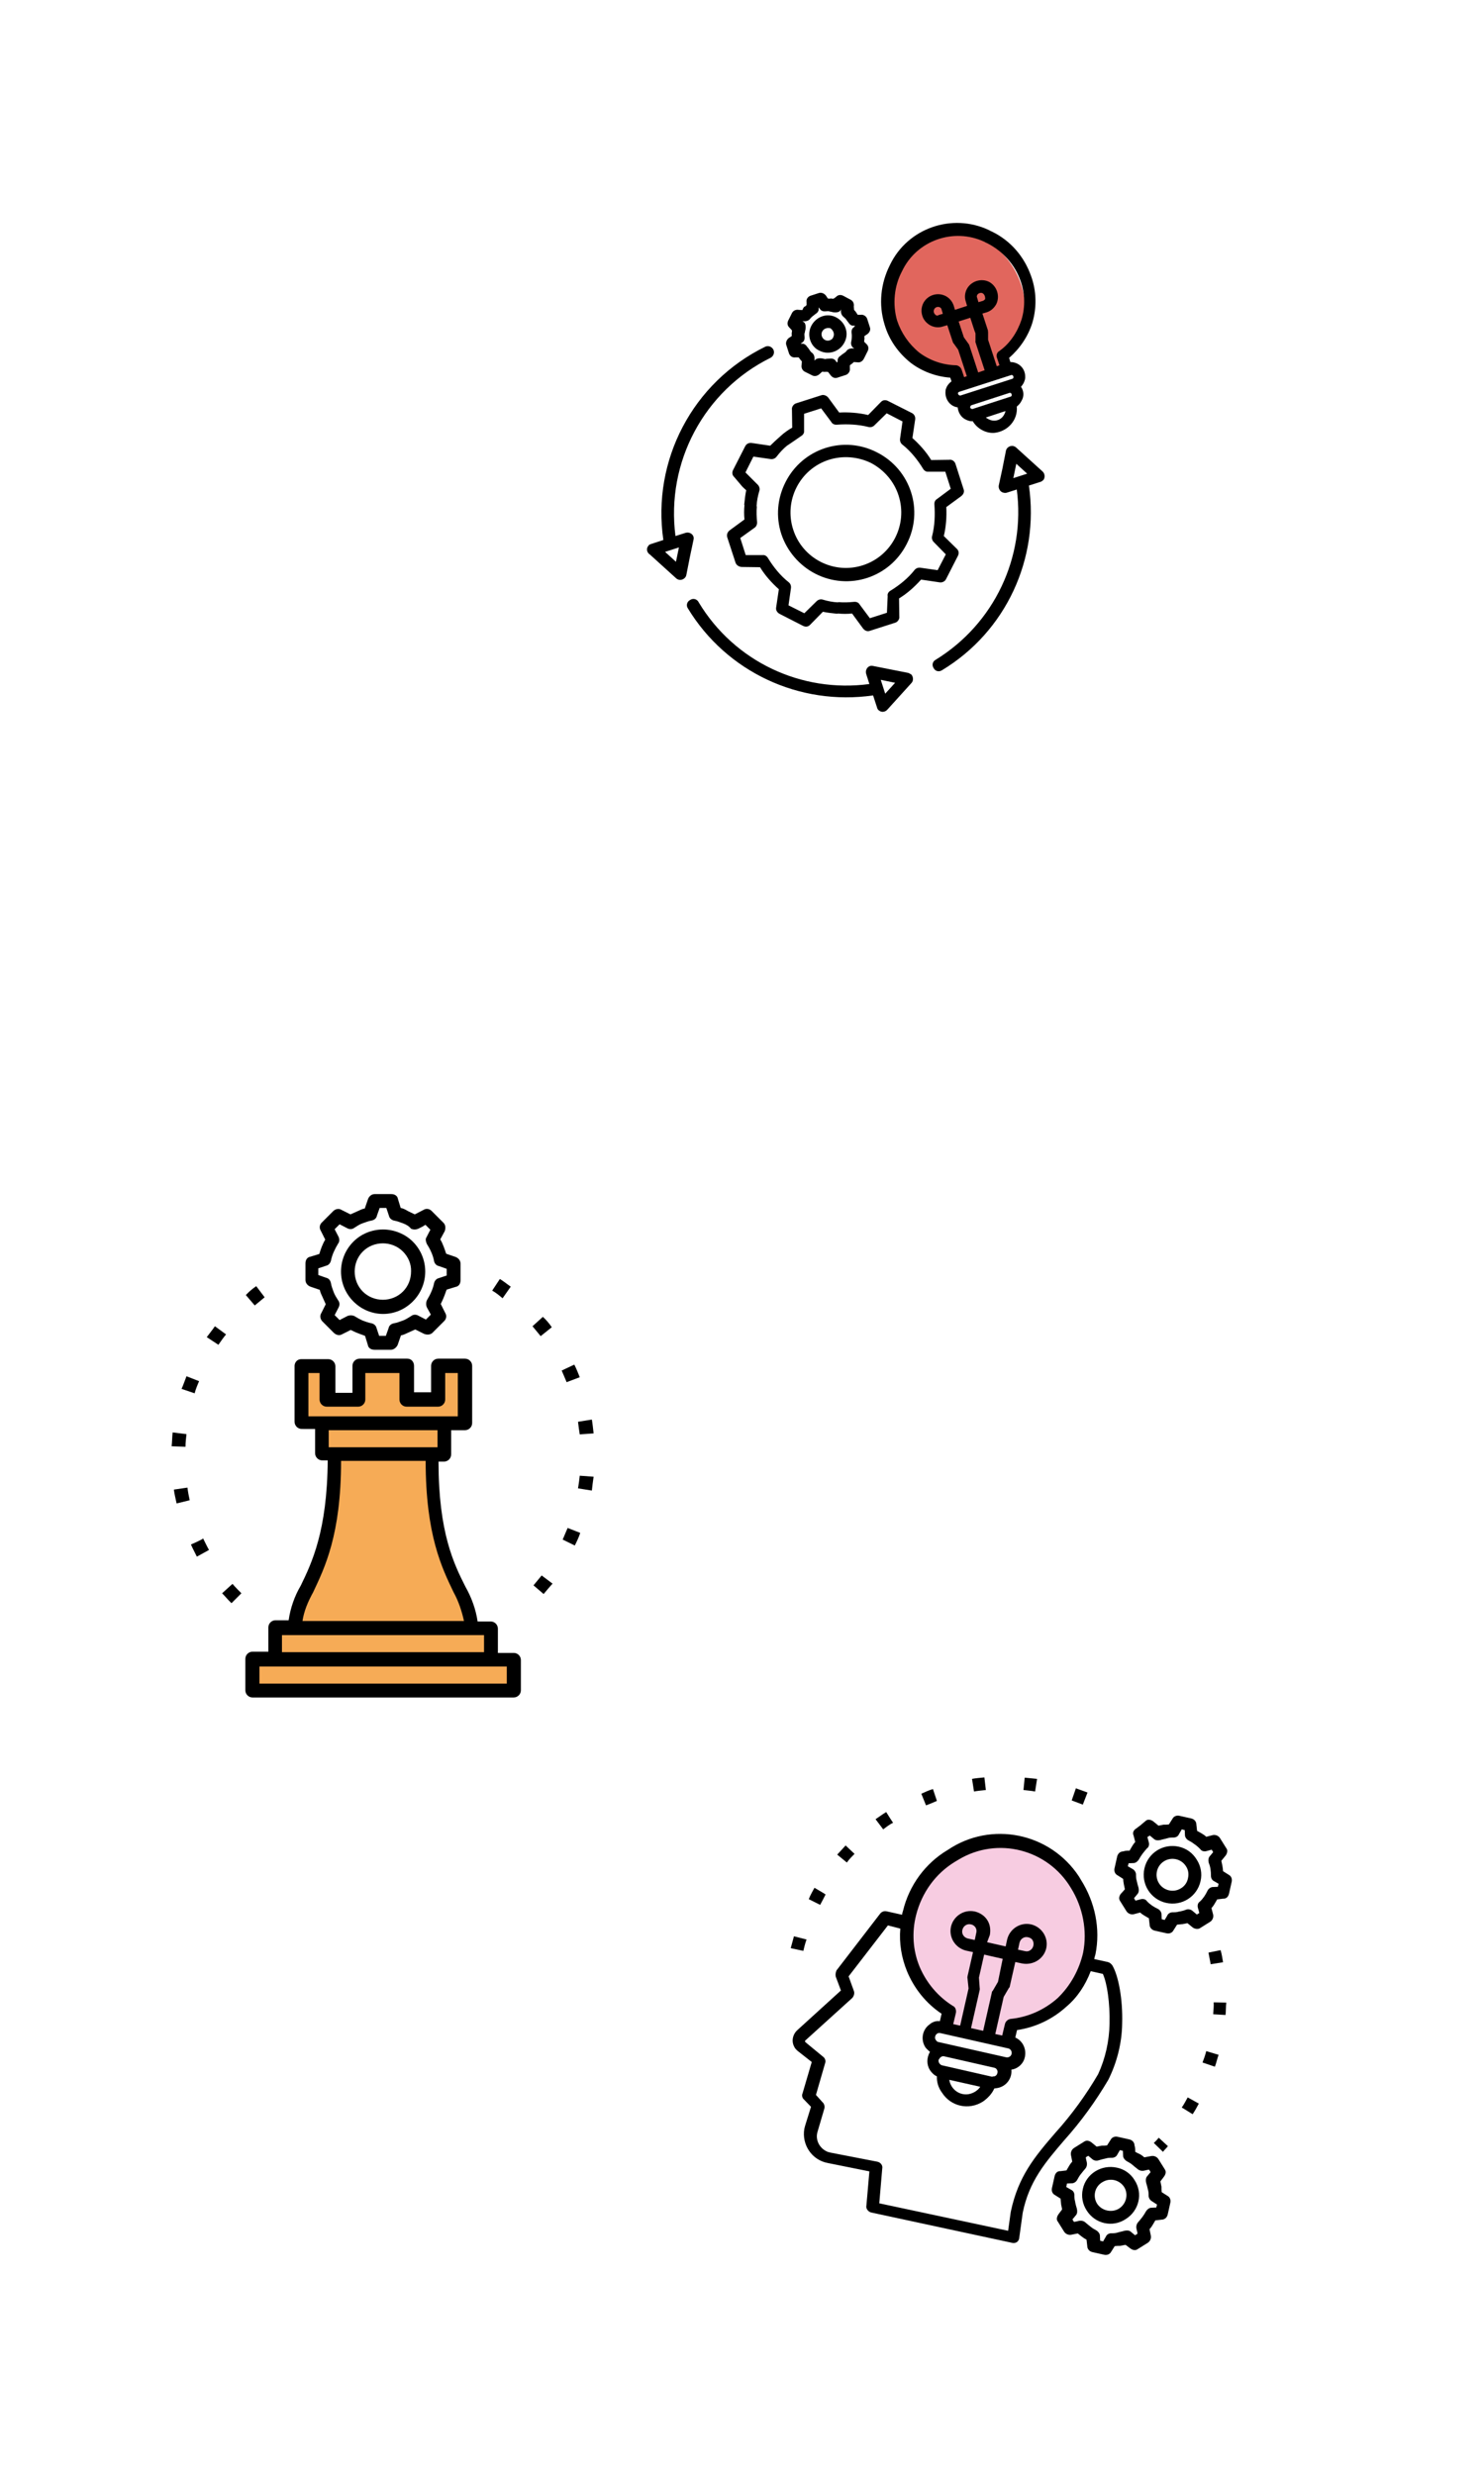
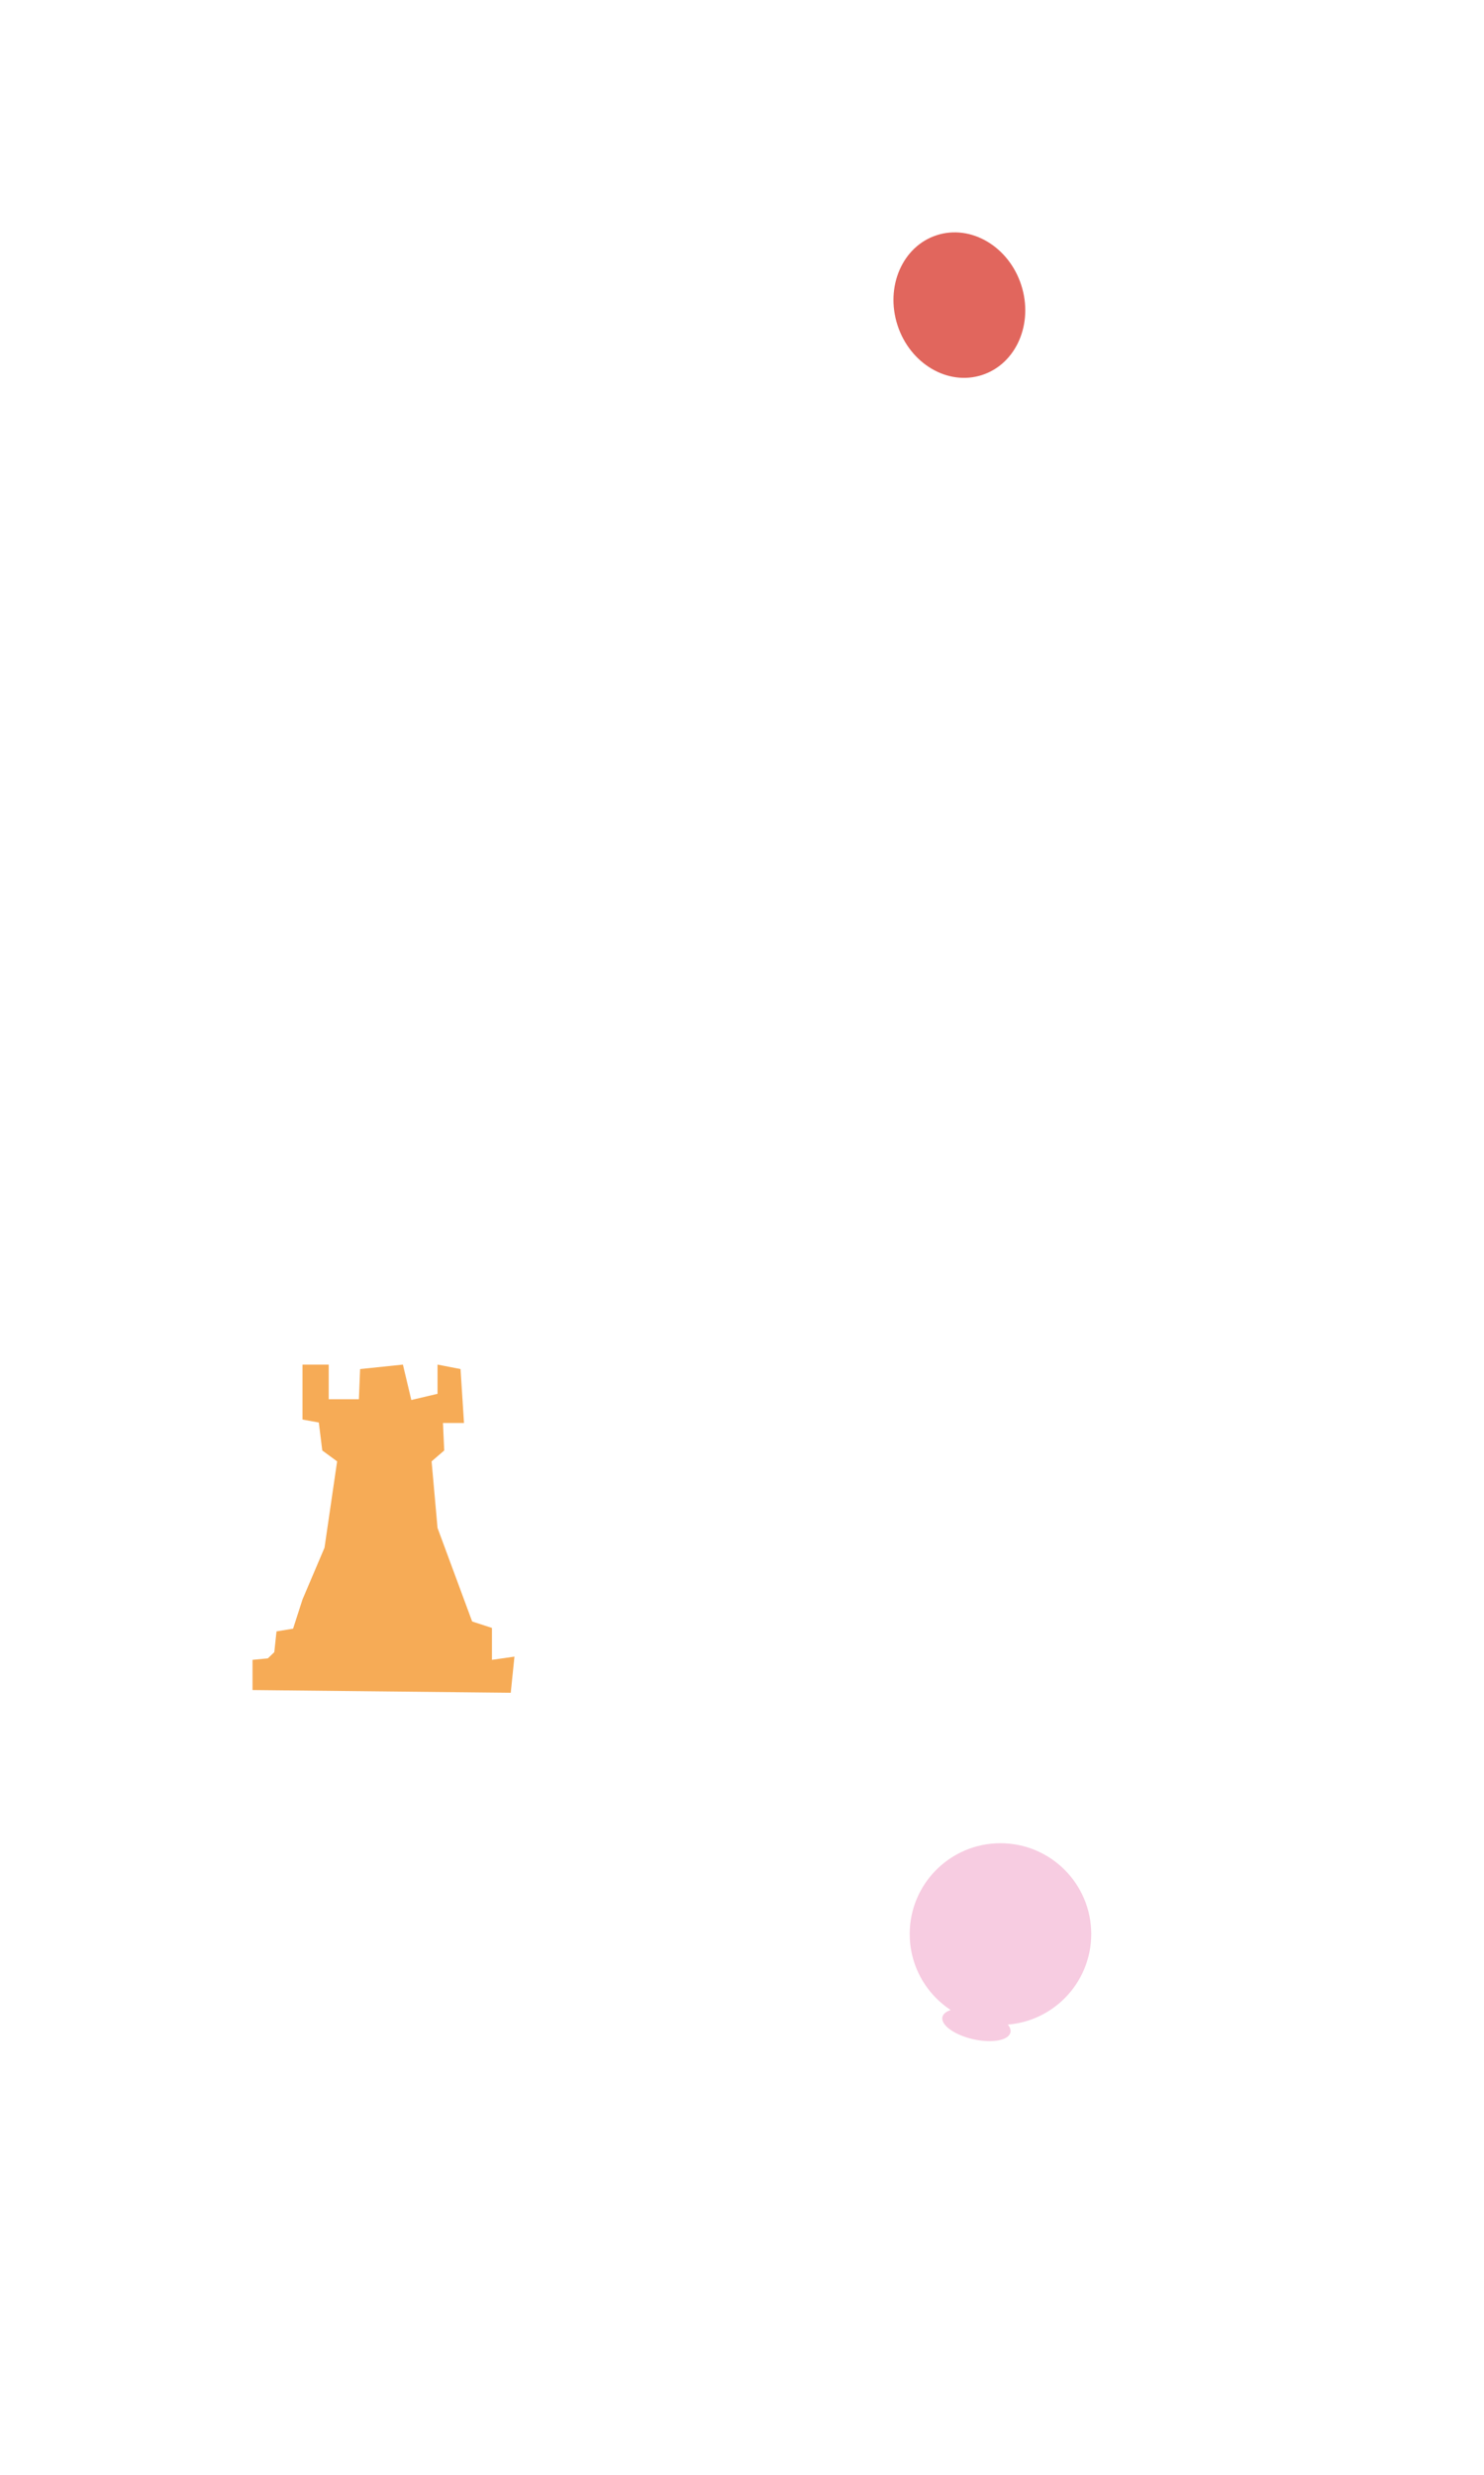
<svg xmlns="http://www.w3.org/2000/svg" version="1.1" id="Livello_1" x="0px" y="0px" viewBox="0 0 600 1000" style="enable-background:new 0 0 600 1000;" xml:space="preserve">
  <style type="text/css">
	.st0{fill-rule:evenodd;clip-rule:evenodd;fill:#E1665D;}
	.st1{fill-rule:evenodd;clip-rule:evenodd;}
	.st2{fill-rule:evenodd;clip-rule:evenodd;fill:#F6AB56;}
	.st3{fill:#F7CCE1;}
</style>
  <g>
    <ellipse transform="matrix(0.951 -0.309 0.309 0.951 -19.078 125.985)" class="st0" cx="387.9" cy="123.2" rx="26.3" ry="29.7" />
-     <path class="st1" d="M378.7,124.1c-0.9,0.3-1.4,1.3-1.1,2.2c0.1,0.4,0.4,0.7,0.7,1l0,0c0.5,0.3,0.9,0.3,1.2,0l1.7-0.5l-0.5-1.7   C380.6,124.3,379.6,123.8,378.7,124.1L378.7,124.1z M333.9,132.7c-1.3,0.4-2.1,1.9-1.6,3.2c0.4,1.3,1.9,2.1,3.2,1.6   c0.6-0.2,1.2-0.6,1.4-1.3l0,0c0.6-1.2,0.1-2.7-1.2-3.6C335.4,132.6,334.7,132.4,333.9,132.7z M328,131.7c1.9-3.7,6.3-5.4,10-3.5   c3.7,1.9,5.4,6.3,3.5,10l-0.1,0.2l0,0c-1.9,3.7-6.4,5.2-10.1,3.3C327.7,140.1,326.1,135.4,328,131.7L328,131.7L328,131.7z    M329.8,126.8c0.7-0.4,1.3-1.2,1.2-2l0-0.6l0.4,0.5c0.5,0.9,1.4,1.2,2.4,1.1c0.6,0,1.2-0.2,1.7,0.1c0.6,0,1.1,0.3,1.7,0.3   c0.9,0.1,1.9,0,2.5-0.6l0.4-0.6l-0.1,0.4c-0.1,0.9,0.2,1.8,0.8,2.4c0.3,0.3,0.9,0.8,1.2,1.1l0.1,0.2c0.4,0.5,0.7,1,1,1.3   c0.4,0.7,1.2,1.3,2,1.2l0.6,0l-0.3,0.5c-0.9,0.5-1.2,1.4-1.1,2.4c0.2,1.2,0.1,2.2-0.1,3.4c-0.3,0.9,0,1.9,0.6,2.5l0.6,0.4l-0.6,0   c-0.9-0.1-1.8,0.2-2.4,0.8c-0.3,0.5-0.8,0.9-1.3,1.2s-1,0.7-1.3,1c-0.7,0.4-1.3,1.2-1.1,2.2l-0.3,0.5l-0.4-0.5   c-0.5-0.9-1.4-1.2-2.4-1.1c-0.6,0-1,0.1-1.6,0.1l-0.2,0.1c-0.6,0-1.1-0.3-1.7-0.3c-0.9-0.1-1.9,0-2.5,0.6l-0.3,0.3l0-0.6   c0.1-0.9-0.2-1.8-0.8-2.4c-0.5-0.3-0.9-0.8-1.2-1.3s-0.7-1-1-1.3c-0.4-0.7-1.2-1.3-2-1.2l-0.6,0l0.5-0.4c0.9-0.5,1.2-1.4,1.1-2.4   c0-0.6-0.2-1.2,0.1-1.7l0,0c0-0.6,0.3-1.1,0.3-1.7c0.1-0.9,0-1.9-0.6-2.5l-0.7-0.4l0.6,0c0.9,0.1,1.8-0.2,2.4-0.8   C327.9,128.2,328.9,127.5,329.8,126.8L329.8,126.8z M325.1,124c0.4-0.1,0.7-0.4,1-0.7l0-1.2c-0.2-1.2,0.5-2.2,1.6-2.6l3.4-1.1   c0.9-0.3,2.1,0.1,2.8,1l0.8,1.2c0.4,0.1,0.9,0.1,1.2,0c0.4,0.1,0.9,0.1,1.1,0.1l1-0.7c0.8-0.9,1.9-1,2.9-0.5l1.5,0.8l1.5,0.8   c1,0.5,1.5,1.6,1.3,2.7l0.1,1.4c0.3,0.3,0.4,0.5,0.7,0.8l0.1,0.2c0.3,0.3,0.4,0.7,0.7,1l1.2,0c1.2-0.2,2.3,0.7,2.6,1.6l1.1,3.4l0,0   c0.4,1.1-0.1,2.1-1,2.8l-1.2,0.8c-0.1,0.4,0.1,0.8,0,1.2c-0.1,0.4-0.1,0.9-0.1,1.1l0.9,0.9c0.9,0.8,1,1.9,0.5,2.9l-1.5,3   c-0.5,1-1.5,1.7-2.6,1.5l-1.5-0.1c-0.3,0.3-0.6,0.6-0.8,0.7c-0.3,0.3-0.7,0.4-0.8,0.7l0,1.2c0.2,1.2-0.7,2.3-1.6,2.6l-3.4,1.1l0,0   c-1.1,0.4-2.1-0.1-2.8-1l-1-1.3c-0.4-0.1-0.6,0-1.1-0.1l-0.2,0.1c-0.4-0.1-0.9-0.1-1.1-0.1l-1.1,1c-0.8,0.7-1.9,1-2.9,0.5l-3-1.5   l0,0c-1-0.5-1.5-1.6-1.3-2.7l0.1-1.5c-0.3-0.3-0.6-0.6-0.7-0.8l0,0c-0.3-0.3-0.4-0.7-0.7-0.8l-1.2,0c-1.2,0.2-2.2-0.5-2.6-1.6   l-1.1-3.4c-0.3-0.9,0.1-2.1,1-2.8l1.2-0.8c0.1-0.4-0.1-0.8,0-1.2c0.1-0.4,0.1-0.9,0.1-1.1l-1-1.1c-0.9-0.8-1-1.9-0.5-2.9l1.5-3   c0.5-1,1.6-1.5,2.7-1.3l1.5,0.1C324.7,124.5,325,124.2,325.1,124L325.1,124z M335.1,185.8c-11.8,3.8-18.2,16.5-14.4,28.2   c3.8,11.8,16.5,18.2,28.2,14.4c11.8-3.8,18.2-16.5,14.4-28.2c-1.8-5.6-5.8-10.3-11.1-13.1C346.9,184.5,340.7,184,335.1,185.8z    M317.6,194.8c6.9-13.6,23.4-19,37-12c13.6,6.9,19,23.4,12,37c-6.9,13.6-23.4,19-37,12c-6.4-3.3-11.4-9.1-13.7-16   C313.6,208.7,314.3,201.3,317.6,194.8z M323.9,176.2c0.7-0.4,1.3-1.2,1.2-2l0-7l6.9-2.2l4.1,5.5c0.5,0.9,1.4,1.2,2.4,1.1   c4.2-0.3,8.5-0.1,12.5,0.9c0.9,0.3,1.9,0,2.5-0.6l5-4.9l6.4,3.3l-1,7c-0.1,0.9,0.2,1.8,1,2.4c3.3,2.6,6.1,6.1,8.3,9.7   c0.4,0.7,1.2,1.3,2,1.2l7,0l2.2,6.9l-5.5,4.1c-0.9,0.5-1.2,1.4-1.1,2.4c0.3,4.2,0.1,8.5-0.9,12.5c-0.3,0.9,0,1.9,0.6,2.5l4.9,5   l-3.3,6.4l-7-1c-0.9-0.1-1.8,0.2-2.4,1c-2.6,3.3-6.1,6.1-9.7,8.3c-0.7,0.4-1.3,1.2-1.1,2.2l-0.3,6.7l-6.9,2.2l-4.1-5.5   c-0.5-0.9-1.4-1.2-2.4-1.1c-2,0.2-4.2,0.3-6.2,0.1l-0.2,0.1c-2.1-0.1-4.1-0.5-6.1-1.1c-0.9-0.3-1.9,0-2.5,0.6l-5,4.9l-3.2-1.6   c0,0-3-1.5-3.2-1.6l1-7c0.1-0.9-0.2-1.8-1-2.4c-3.3-2.6-6.1-6.1-8.3-9.7c-0.4-0.7-1.2-1.3-2-1.2l-7,0l-2.2-6.9l5.7-4.1   c0.7-0.4,1.2-1.4,1.1-2.4c-0.2-2-0.3-4.2-0.1-6.2l-0.1-0.2c0.1-2.1,0.5-4.1,1.1-6.1c0.3-0.9,0-1.9-0.6-2.5l-2.5-2.5l0,0l-2.5-2.5   l1.5-3l0.1-0.2l1.6-3.2l7,1c0.9,0.1,1.8-0.2,2.4-1c1.3-1.7,2.7-3.2,4.3-4.5l0.2-0.1C320.4,178.6,322.2,177.4,323.9,176.2   L323.9,176.2z M315.6,176.2c1.4-1.3,3.1-2.5,4.7-3.4l-0.1-7.2c-0.2-1.2,0.7-2.3,1.6-2.6l10.3-3.3c0.9-0.3,2.1,0.1,2.8,1l4.4,6   c3.9-0.2,7.9,0.1,11.7,1l5.1-5.2c0.8-0.9,1.9-1,2.9-0.5l9.7,4.9c1,0.5,1.5,1.6,1.3,2.7l-1.1,7.4c2.9,2.6,5.6,5.6,7.6,8.9l7.2-0.1   c1.2-0.2,2.2,0.5,2.6,1.6l3.3,10.3c0.4,1.1-0.1,2.1-1,2.8l-6,4.4c0.2,3.9-0.1,7.9-1,11.7l5.2,5.1c0.9,0.8,1,1.9,0.5,2.9l-4.8,9.4   c-0.5,1-1.6,1.5-2.7,1.3l-7.4-1.1c-2.6,2.9-5.6,5.6-8.9,7.6l0.1,7.2c0.2,1.2-0.7,2.3-1.6,2.6l-10.3,3.3c-1.1,0.4-2.1-0.1-2.8-1   l-4.4-6c-1.8,0.2-3.9,0.2-5.8,0l-0.2,0.1c-1.9-0.2-3.9-0.4-5.8-0.8l-5.1,5.2c-0.8,0.9-1.9,1-2.9,0.5l-9.4-4.8   c-1-0.5-1.7-1.5-1.5-2.6l1.1-7.4c-2.9-2.6-5.6-5.6-7.6-8.9l-7.5-0.1c-1.1-0.1-2.1-0.8-2.4-1.7l-3.3-10.1c-0.4-1.1-0.1-2.2,0.9-3   l6-4.4c-0.2-1.8-0.2-3.9,0-5.8l-0.1-0.2c0.2-1.9,0.4-3.9,0.8-5.8l-1.5-1.4l0,0l-3.3-3.9c-0.9-0.8-1-1.9-0.5-2.9l2.4-4.7l0.1-0.2   l2.4-4.7c0.5-1,1.6-1.5,2.7-1.3l7.4,1.1C312.6,178.9,314,177.6,315.6,176.2L315.6,176.2z M410.9,187.4l-1.2,5.8l5.6-1.8   L410.9,187.4z M405.3,189.3l1.4-7.1c0.2-1.3,1.6-2.2,2.9-2c0.4,0.1,0.9,0.3,1.2,0.6l10.6,9.6c1.1,0.9,1.2,2.5,0.5,3.5   c-0.3,0.3-0.8,0.7-1.2,0.8l-4.7,1.5c4.3,29.6-9.3,59-35.1,74.6c-1.2,0.8-2.7,0.5-3.4-0.8c-0.8-1.2-0.5-2.7,0.8-3.4l0,0   c23.6-14.5,36.4-41.4,32.8-68.8l-4.1,1.3c-0.4,0.1-0.8,0.1-1.2,0c-1.3-0.2-2.2-1.6-2-2.9l0,0L405.3,189.3L405.3,189.3z    M361.9,275.9l-5.8-1.2l1.8,5.6L361.9,275.9z M360.1,270.5l7.1,1.4c0.4,0.1,0.7,0.4,1.2,0.6c0.9,0.9,1,2.6,0.1,3.5l-9.6,10.6   c-0.9,1.1-2.4,1.4-3.5,0.5c-0.5-0.3-0.7-0.8-0.8-1.2l-1.6-4.9c-29.8,4.3-59.3-9.5-74.9-35.2c-0.8-1.2-0.3-2.8,1-3.4   c1.2-0.8,2.8-0.3,3.4,1c14.4,23.9,41.5,36.7,69,33l-1.3-4.1l0,0c-0.4-1.3,0.3-2.8,1.6-3.2c0.4-0.1,0.8-0.1,1.2,0L360.1,270.5   L360.1,270.5z M273.3,227l1.2-5.8l-5.6,1.8L273.3,227L273.3,227z M278.9,225.2l-1.4,7.1c-0.2,1.3-1.6,2.2-2.9,2   c-0.4-0.1-0.9-0.3-1.2-0.6l-10.6-9.6c-1.3-0.8-1.6-2.4-0.7-3.5c0.3-0.5,0.8-0.7,1.2-0.8l4.9-1.6c-4.7-32.2,11.9-63.8,41.2-78.1   c1.2-0.6,2.7,0,3.3,1.2c0.6,1.2,0,2.7-1.2,3.3c-26.7,13.2-42.3,42.1-38.4,72l4.1-1.3l0,0c1.3-0.4,2.8,0.3,3.2,1.6   c0.1,0.4,0.1,0.8,0,1.2L278.9,225.2L278.9,225.2z M393.3,170.2c-1,0.1-1.9-0.2-2.9-0.7l-0.2-0.1c-1.7-0.9-2.8-2.8-3-4.8   c-3.2-0.4-5.3-3.5-4.9-6.7c0-0.6,0.3-1.1,0.5-1.6l0.1-0.2c0.4-0.7,1-1.4,1.8-2l-0.5-1.5c-5.7-0.4-11.4-2.5-16-6   c-5-4-8.8-9.3-10.6-15.6c-2.4-7.9-1.6-16.4,2.2-23.9c7.1-14.9,25.1-21.2,40.1-14.1c0.5,0.3,0.7,0.4,1.2,0.6c7.4,3.6,13,10,15.8,18   c2.2,6.1,2.3,12.7,0.5,18.8c-1.7,5.5-5.1,10.5-9.4,14.2l0.5,1.7c3.3,0,5.9,2.4,6,5.7c0.1,1-0.2,1.9-0.7,2.9c-0.3,0.5-0.7,1.1-1,1.4   c1.2,1.7,1.3,3.9,0.2,5.7l0,0c-0.5,1-1.1,1.6-1.9,2.3c0.5,5.4-3.6,10-9,10.6C398.8,175.2,395.1,173.3,393.3,170.2L393.3,170.2z    M408.5,160.3c0.2-0.1,0.4-0.1,0.5-0.4c0.1-0.2,0.1-0.4,0-0.6c-0.1-0.2-0.1-0.4-0.4-0.5l0,0c-0.2-0.1-0.4-0.1-0.6,0l-15.1,4.9   c-0.2,0.1-0.4,0.1-0.5,0.4c-0.3,0.5-0.1,0.9,0.4,1.1l0,0c0.2,0.1,0.4,0.1,0.6,0L408.5,160.3L408.5,160.3z M392.3,128.4l-4.7,1.5   l2.1,6.4l1.8,2.5c0.1,0.2,0.4,0.5,0.4,0.7l3.6,11l2.6-0.9l-3.6-11c-0.1-0.2-0.2-0.6-0.1-0.8l0-3.1   C394.3,134.7,392.3,128.4,392.3,128.4z M386.1,125.2l-0.5-1.7c-1.2-3.6-4.9-5.4-8.4-4.3c-3.6,1.2-5.4,4.9-4.3,8.4   c0.5,1.7,1.8,3.1,3.3,3.9l0,0c1.5,0.8,3.4,1,5.1,0.4l1.7-0.5l2.2,6.7c0.1,0.2,0.2,0.6,0.4,0.7l1.8,2.5l3.5,10.7l-1.1,0.4l-1-3l0,0   c-0.3-0.9-1.2-1.7-2.2-1.8c-5.4-0.1-10.6-1.9-14.9-5.1c-4.2-3.4-7.3-7.9-9-13c-1.9-6.6-1.2-13.9,2-19.9   c5.9-12.5,20.9-17.7,33.3-11.9c0.5,0.3,0.7,0.4,1.2,0.6c6.2,3.2,11,8.4,13.4,15.1c1.8,5,2,10.5,0.4,15.8c-1.7,5.1-4.7,9.6-8.9,12.6   c-1.1,0.6-1.4,1.9-1,2.8l1,3L403,148l-3.5-10.7l0-3.1c-0.1-0.2,0-0.6-0.1-0.8l-2.2-6.7l1.7-0.5c1.7-0.5,3.1-1.8,3.9-3.3l0,0   c1.6-3.2,0.3-7.3-2.9-9c-3.2-1.6-7.3-0.3-9,2.9c-0.8,1.5-1,3.4-0.4,5.1l0.5,1.7L386.1,125.2z M397.3,118.5c-0.7-0.4-1.9,0-2.2,0.7   c-0.3,0.5-0.1,0.9,0,1.2l0.5,1.7l1.7-0.5c0.4-0.1,0.7-0.4,1-0.7l0,0C398.4,120,398.1,119,397.3,118.5L397.3,118.5L397.3,118.5z    M398.6,168.7c0.3,0.3,0.6,0.4,1.1,0.7c2.5,1.3,5.3,0.3,6.4-2.1c0.1-0.2,0.4-0.7,0.4-1.2L398.6,168.7z M388.4,159.8l20.8-6.7   c0.2-0.1,0.4-0.1,0.5-0.4s0.1-0.4,0-0.6s-0.1-0.4-0.4-0.5c-0.2-0.1-0.4-0.1-0.6,0l-20.8,6.7c-0.2,0.1-0.4,0.1-0.5,0.4l0,0   c-0.2,0.1-0.1,0.2,0,0.6C387.6,159.7,388.1,159.9,388.4,159.8L388.4,159.8z" />
  </g>
  <g>
    <polygon class="st2" points="206.5,684 208,669.4 198.9,670.7 198.9,657.8 190.9,655.2 176.9,617.4 174.5,590.5 179.6,586.1    179.1,575 187.6,575 186.2,553.2 176.9,551.4 176.9,563.2 166.3,565.7 162.9,551.4 145.6,553.2 145.1,565.4 132.9,565.4    132.9,551.4 122.3,551.4 122.3,573.6 128.9,574.8 130.3,586.1 136.3,590.5 131.2,625.4 122.3,646.3 118.5,658.1 111.8,659.2    110.9,667.6 108.3,670.1 102.1,670.7 102.1,682.9  " />
-     <path class="st1" d="M219.8,644.1c1.1-1.3,2.4-2.9,3.6-4.2l-4.4-3.3c-1.1,1.3-2.2,2.7-3.3,4L219.8,644.1L219.8,644.1z M154.9,496.8   c4.4,0,8.9,1.8,12,4.9l0,0c6.7,6.7,6.7,17.5,0,24.2l0,0l0,0c-6.7,6.7-17.3,6.7-24,0l0,0l0,0c-6.7-6.7-6.7-17.5,0-24.2   C146,498.6,150.3,496.8,154.9,496.8L154.9,496.8z M162.9,505.7c-4.4-4.4-11.8-4.4-16.2,0c-4.4,4.4-4.4,11.8,0,16.2   c4.4,4.4,11.8,4.4,16.2,0c2.2-2.2,3.3-5.1,3.3-8.2C166.3,510.8,165.1,507.9,162.9,505.7z M162,488.1l-1.1-3.6c-0.2-1.3-1.3-2-2.7-2   h-6.7c-1.1,0-2.2,0.7-2.7,2l-1.3,3.8c-1.1,0.2-2,0.7-2.9,1.1c-0.9,0.4-2,0.9-2.9,1.3l-3.6-1.8c-1.1-0.7-2.4-0.4-3.3,0.4l-4.7,4.7   c-0.9,0.9-1.1,2.2-0.4,3.3l1.8,3.6c-1.1,1.8-1.8,3.8-2.4,5.8l-3.6,1.1c-1.3,0.2-2,1.3-2,2.7v6.7c0,1.1,0.7,2.2,2,2.7l3.8,1.3   c0.2,1.1,0.7,2,1.1,2.9s0.9,2,1.3,2.9l-1.8,3.6c-0.7,1.1-0.4,2.4,0.4,3.3l2.4,2.4c0,0,2,2,2.2,2.2c0.9,0.9,2.2,1.3,3.3,0.7l3.6-1.8   c0.9,0.4,1.8,0.9,2.9,1.3l0,0c0.9,0.4,2,0.7,2.9,1.1l1.1,3.6c0.2,1.3,1.3,2,2.7,2h6.7c1.1,0,2.2-0.9,2.7-2l1.3-3.8   c1.1-0.2,2-0.7,2.9-1.1c0.9-0.4,2-0.9,2.9-1.3l3.6,1.8c1.1,0.4,2.4,0.4,3.3-0.4l2.2-2.2l0.2-0.2l2.4-2.4c0.9-0.9,1.1-2.2,0.4-3.3   l-1.8-3.6c0.4-0.9,0.9-1.8,1.3-2.9l0,0c0.4-0.9,0.7-2,1.1-2.9l3.6-1.1c1.3-0.2,2-1.3,2-2.7v-6.7c0-1.1-0.7-2.2-2-2.7l-3.8-1.3   c-0.7-2-1.3-4-2.4-5.8l1.8-3.3c0.4-1.1,0.4-2.4-0.4-3.3l-4.9-4.9c-0.9-0.9-2.2-1.1-3.3-0.4l-3.1,1.6l0,0l-0.4,0.2   c-0.9-0.4-1.8-0.9-2.7-1.3C164,488.8,163.1,488.3,162,488.1L162,488.1z M162.9,494.3c-1.1-0.4-2.4-0.9-3.6-1.1   c-0.9-0.2-1.8-0.9-2-1.8l-1.1-3.3h-2.7l-1.1,3.1c-0.2,1.1-1.1,1.8-2.2,2c-1.3,0.2-2.4,0.7-3.6,1.1s-2.2,1.1-3.3,1.8   c-0.9,0.7-2,0.7-2.9,0.2l-3.1-1.6l-2,2l1.6,3.1c0.4,0.9,0.4,2-0.2,2.7c-1.3,2.2-2.4,4.4-2.9,6.9c-0.2,0.9-0.9,1.8-1.8,2l-3.3,1.1   v2.7l3.1,1.1c1.1,0.2,1.8,1.1,2,2.2c0.2,1.3,0.7,2.4,1.1,3.6l0,0c0.4,1.1,1.1,2.2,1.8,3.3c0.7,0.9,0.7,2,0.2,2.9l-1.6,3.1l2,2   l3.1-1.6c0.9-0.4,2-0.4,2.9,0c1.1,0.7,2.2,1.3,3.3,1.8c1.1,0.4,2.4,0.9,3.6,1.1c0.9,0.2,1.8,0.9,2,1.8l1.1,3.3h2.7l1.1-3.1   c0.2-1.1,1.1-1.8,2.2-2c1.3-0.2,2.4-0.7,3.6-1.1l0,0c1.1-0.4,2.2-1.1,3.3-1.8c0.9-0.7,2-0.7,2.9-0.2l3.1,1.6l2-2l-1.6-2.9   c-0.4-0.9-0.4-2,0-2.9c1.3-2.2,2.4-4.4,2.9-6.9c0.2-0.9,0.9-1.8,1.8-2l3.3-1.1v-2.7l-3.1-1.1c-1.1-0.2-1.8-1.1-2-2   c-0.4-2.4-1.6-4.9-2.9-6.9c-0.4-0.9-0.7-2-0.2-2.7l1.6-3.1l-2-2l-1.1,0.7l0,0l-1.8,0.9c-0.9,0.4-2,0.4-2.9,0   C165.4,495.5,164.3,494.8,162.9,494.3L162.9,494.3z M121.8,549.2h10.9c1.6,0,2.9,1.3,2.9,2.9v10.7h6.9v-10.9c0-1.6,1.3-2.9,2.9-2.9   h19.3c1.6,0,2.7,1.3,2.7,2.9v10.7h6.9v-10.7c0-1.6,1.3-2.9,2.9-2.9H188c1.6,0,2.9,1.3,2.9,2.9V575c0,1.6-1.3,2.9-2.9,2.9h-5.6v9.8   c0,1.6-1.3,2.9-2.9,2.9l0,0h-2.2c0,28.7,6.2,41.3,10.9,50.6c2.4,4.2,4.2,9.1,4.9,14h5.3c1.6,0,2.9,1.3,2.9,2.9l0,0v9.8h6.4   c1.6,0,2.9,1.3,2.9,2.9l0,0v12.2c0,1.6-1.3,2.9-2.9,2.9l0,0H102.1c-1.6,0-2.9-1.3-2.9-2.9v-12.7c0-1.6,1.3-2.9,2.9-2.9l0,0h6.4   v-9.8c0-1.6,1.3-2.9,2.9-2.9l0,0h5.3c0.7-4.9,2.4-9.8,4.9-14c4.4-9.1,10.7-22,10.9-50.6h-2.2c-1.6,0-2.9-1.3-2.9-2.9v-9.8H122   c-1.6,0-2.9-1.3-2.9-2.9v-22.7C119.2,550.3,120.3,549.2,121.8,549.2z M129.8,554.8h-5.1v17.5h60.4v-17.5H180v10.7   c0,1.6-1.3,2.9-2.9,2.9h-12.7c-1.6,0-2.9-1.3-2.9-2.9v-10.7h-13.8v10.7c0,1.6-1.3,2.9-2.9,2.9h-12.7c-1.6,0-2.9-1.3-2.9-2.9v-10.7   H129.8z M104.9,680.3h100v-6.9h-100V680.3L104.9,680.3z M114,667.6h81.7v-6.9H114V667.6z M122.3,655h65.3c-0.9-4-2.2-8-4.2-11.6   c-4.7-9.8-11.3-23.1-11.3-53.1h-34.2c0,30-6.7,43.3-11.3,53.1C124.5,647.2,122.9,651,122.3,655L122.3,655z M132.9,584.8h44v-6.9   h-44V584.8z M232.4,624.5c0.9-1.8,1.6-3.3,2.2-5.1l-5.1-2c-0.7,1.6-1.3,3.1-2,4.7L232.4,624.5L232.4,624.5z M239.3,602.3   c0.2-1.8,0.4-3.6,0.7-5.6l-5.6-0.4c-0.2,1.8-0.4,3.3-0.7,5.1L239.3,602.3L239.3,602.3z M240,579.2c-0.2-1.8-0.4-3.8-0.7-5.6   l-5.6,0.9c0.2,1.8,0.4,3.3,0.7,5.1L240,579.2L240,579.2z M234.4,556.5c-0.7-1.8-1.3-3.3-2.2-5.1l-5.1,2.4c0.7,1.6,1.3,3.1,2,4.7   L234.4,556.5L234.4,556.5z M223.1,536.3c-1.1-1.6-2.2-2.9-3.6-4.2l-4.2,3.8c1.1,1.3,2.2,2.7,3.3,4L223.1,536.3L223.1,536.3z    M206.5,519.9c-1.6-1.1-2.9-2.2-4.4-3.1l-3.1,4.7c1.6,0.9,2.9,2,4.2,3.1L206.5,519.9L206.5,519.9z M103.6,519.7   c-1.6,1.1-2.9,2.2-4.2,3.6l3.6,4.2c1.3-1.1,2.7-2.2,4-3.3L103.6,519.7z M86.9,535.9c-1.1,1.6-2.2,2.9-3.3,4.4l4.7,3.1   c0.9-1.3,2-2.9,3.1-4.2L86.9,535.9L86.9,535.9z M75.4,556.1c-0.7,1.8-1.3,3.6-2,5.1l5.3,1.8c0.4-1.6,1.1-3.3,1.8-4.9L75.4,556.1z    M69.8,578.8c-0.2,1.8-0.2,3.8-0.4,5.6l5.6,0.2c0-1.8,0.2-3.3,0.4-5.1L69.8,578.8L69.8,578.8z M70.3,601.9c0.2,1.8,0.7,3.6,1.1,5.6   l5.3-1.3c-0.4-1.8-0.7-3.3-0.9-5.1L70.3,601.9L70.3,601.9z M77.2,624.1c0.7,1.6,1.6,3.3,2.4,4.9l4.9-2.7c-0.9-1.6-1.6-3.1-2.4-4.7   C82.3,621.9,77.2,624.1,77.2,624.1z M89.8,643.8c1.3,1.3,2.4,2.7,3.8,4l4-4c-1.3-1.3-2.4-2.4-3.6-3.8L89.8,643.8z" />
  </g>
  <g>
    <circle class="st3" cx="404.5" cy="781.5" r="36.7" />
    <ellipse transform="matrix(0.221 -0.975 0.975 0.221 -489.653 1022.478)" class="st3" cx="394.9" cy="817.6" rx="6" ry="14.1" />
-     <path class="st1" d="M442.4,791.6l5.5,1.2c0.8,0.2,1.3,0.7,1.8,1.3c2.5,4.2,4.3,13.7,4,23.6c-0.1,7.8-2.1,15.7-5.6,22.7   c-5.2,8.8-11,16.8-17.8,24.4c-7.8,9.1-14.2,16.6-16.8,29.3l-1.4,10.1c-0.1,1.5-1.4,2.4-2.8,2.1c-0.2,0-0.2,0-0.4-0.1l-56.7-12.2   c-1.2-0.3-2.2-1.6-1.9-2.8l1.2-13.8l-16.9-3.4c-6.3-1.2-10.5-7.3-9.4-13.8c0.1-0.4,0.2-0.8,0.3-1.2l2.4-7.7l-2.9-3   c-0.7-0.6-0.9-1.7-0.5-2.5l3.7-12.6l-5.6-4.4c-0.7-0.6-1.2-1.1-1.5-1.8l0,0c-1.2-2.2-0.6-5,1.3-6.7l17.6-16l-2.1-5.6   c-0.2-0.9,0-1.7,0.3-2.5l0,0l17.7-23c0.6-0.7,1.5-1.1,2.5-0.9l6.3,1.4c0.1-0.6,0.2-1,0.4-1.6c2.5-10.3,9-19.2,18.1-24.6   c17.5-11.8,41.3-7,53,10.7c0.3,0.5,0.6,1,0.9,1.5c5.6,8.9,7.9,19.6,5.8,30C442.7,790.4,442.5,791,442.4,791.6L442.4,791.6z    M451.6,875.9c-6.3-1.4-12.5,2.5-13.8,8.6c-0.7,3-0.1,6.1,1.5,8.6l0,0c3.4,5.5,10.5,7.1,15.8,3.6c5.5-3.4,7.1-10.5,3.6-15.8   C457.2,878.4,454.6,876.5,451.6,875.9L451.6,875.9z M454.5,883.7c1.9,3,0.8,7-2.2,8.8c-2.9,1.7-6.8,0.8-8.7-2l0,0   c-1.9-3-1-7,2.2-8.8C448.8,879.9,452.6,880.8,454.5,883.7L454.5,883.7z M459,869.5c0-0.9,0-1.7-0.3-2.6c0-1.1-0.8-2.1-2-2.4   l-4.9-1.1c-1-0.2-2.2,0.1-2.8,1.3l-1.4,2.2c-0.7,0.1-1.3,0.1-2.2,0.1c-0.7,0.1-1.3,0.3-2,0.4l-2.2-1.8c-0.9-0.6-1.9-0.9-2.9-0.2   l-4,2.5c-1,0.6-1.5,1.8-1.3,2.9l0.5,2.5l0,0l0,0.2c-0.5,0.5-0.9,1.1-1.2,1.6l0,0c-0.3,0.6-0.7,1.1-1.1,1.9l-2.4,0.3   c-1.3-0.1-2.1,0.8-2.4,2l-1.1,4.9c-0.2,1,0.1,2.2,1.3,2.8l2.2,1.4c0.1,0.7,0.1,1.3,0.2,2l0,0.2c0.1,0.7,0.3,1.3,0.4,2l0,0.2l-1.5,2   c-0.6,0.9-0.9,2.1-0.2,2.9l2.5,4c0.6,1,1.8,1.5,2.9,1.3l2.5-0.5l0,0l0.2,0c1.1,0.9,2.2,1.8,3.5,2.5l0.3,2.6c0,1.1,0.8,2.1,2,2.4   l4.9,1.1c1,0.2,2.2-0.1,2.8-1.3l1.4-2.2c0.7-0.1,1.3-0.1,2.2-0.1c0.7-0.1,1.3-0.3,2-0.4l0.2,0l2,1.5c0.9,0.6,1.9,0.9,2.9,0.2l4-2.5   c1-0.6,1.5-1.8,1.3-2.9l-0.5-2.5l0,0l0-0.2c0.5-0.5,0.9-1.1,1.2-1.6l0,0c0.3-0.6,0.7-1.1,1.1-1.9l2.6-0.3c1.1,0,2.1-0.8,2.4-2   l1.1-4.9l0,0c0.2-1-0.1-2.2-1.3-2.8l-2.2-1.4c-0.1-0.7-0.1-1.3-0.1-2.2c-0.1-0.7-0.3-1.3-0.4-2l0-0.2l1.5-2   c0.6-0.9,0.9-1.9,0.2-2.9l-2.5-4c-0.6-1-1.8-1.5-2.9-1.3l-2.7,0.5l0,0l-0.2,0c-0.5-0.5-1.1-0.9-1.6-1.2   C460.3,870.2,459.5,869.8,459,869.5L459,869.5z M457.8,874.7c-0.7-0.6-1.5-1-2.2-1.4s-1.4-1.2-1.5-2l-0.1-2.2l-1.2-0.3l-1,1.7   c-0.4,1-1.4,1.4-2.2,1.4c-0.9,0-1.7,0-2.6,0.3l0,0c-0.9,0.2-1.8,0.4-2.7,0.7s-1.8,0.2-2.5-0.3l-1.8-1.5l-1,0.6l0.1,0.7l0,0l0.3,1.3   c0.2,0.9,0,1.9-0.6,2.6s-1.2,1.4-1.8,2.2c-0.6,0.7-1,1.5-1.4,2.2c-0.4,0.8-1.2,1.4-2,1.5l-2.2,0.1l-0.3,1.4l1.9,1.1   c1,0.4,1.4,1.4,1.4,2.2c0,0.9,0,1.7,0.3,2.6l0,0.2c0.2,0.9,0.4,1.8,0.7,2.7c0.2,0.9,0.2,1.8-0.3,2.5l-1.5,1.8l0.6,1l0.7-0.1l0,0   l1.3-0.3c0.9-0.2,1.9,0,2.6,0.6c0.7,0.6,1.4,1.2,2.2,1.8c0.7,0.6,1.5,1,2.2,1.4s1.4,1.2,1.5,2l0.1,2.2l1.2,0.3l1.1-1.9   c0.4-1,1.4-1.4,2.2-1.4c0.9,0,1.7,0,2.6-0.3s1.8-0.4,2.7-0.7c0.9-0.2,1.8-0.2,2.5,0.3l1.8,1.5l1-0.6l-0.1-0.7l0,0l-0.3-1.3   c-0.2-0.9,0-1.9,0.6-2.6s1.2-1.4,1.8-2.2s1-1.5,1.4-2.2s1.2-1.4,2-1.5l2.2-0.1l0.3-1.2l-2-1.3c-0.8-0.4-1.4-1.4-1.4-2.2   s0-1.7-0.3-2.6c-0.2-0.9-0.4-1.8-0.7-2.7c-0.2-0.9-0.2-1.8,0.3-2.5l1.5-1.8l-0.6-1l-0.7,0.1l0,0l-1.3,0.3c-0.9,0.2-1.9,0-2.6-0.6   C459.2,875.9,458.5,875.3,457.8,874.7L457.8,874.7z M476.6,746.2c-6.3-1.4-12.5,2.5-13.9,8.8c-1.4,6.3,2.5,12.5,8.8,13.9   c6.3,1.4,12.5-2.5,13.9-8.8c0.7-3,0.1-6.1-1.5-8.6C482.2,748.7,479.7,746.9,476.6,746.2z M479.5,754.1c-1.9-3-5.9-3.9-8.9-2   c-3,1.9-3.9,5.9-2,8.9c1.9,3,5.9,3.9,8.9,2c1.5-0.9,2.5-2.4,2.8-4C480.7,757.3,480.5,755.6,479.5,754.1z M484,739.8l-0.3-2.6   c0-1.1-0.8-2.1-2-2.4l-4.9-1.1c-1-0.2-2.2,0.1-2.8,1.3l-1.4,2.2c-0.7,0.1-1.3,0.1-2.2,0.1c-0.7,0.1-1.3,0.3-2,0.4l-2.2-1.8   c-0.9-0.6-2.1-0.9-2.9-0.2l-1.8,1.5l-0.2,0.2l-2,1.5c-1,0.6-1.5,1.8-1,2.7l0.7,2.7c-0.5,0.5-0.9,1.1-1.2,1.6   c-0.3,0.6-0.7,1.1-1.1,1.9c-0.9,0-1.7,0-2.6,0.3c-1.1,0-2.1,0.8-2.4,2l-1.1,4.9l0,0c-0.2,1,0.1,2.2,1.3,2.8l2.2,1.4   c0.1,1.5,0.4,2.9,0.7,4.2c-0.6,0.7-1.2,1.4-1.7,1.9c-0.6,0.9-0.9,1.9-0.2,2.9l2.5,4c0.6,1,1.8,1.5,2.9,1.3l2.7-0.7   c0.5,0.5,1.1,0.9,1.6,1.2l0,0c0.6,0.3,1.1,0.7,1.9,1.1l0.3,2.6c0,1.1,0.8,2.1,2,2.4l4.9,1.1c1,0.2,2.2-0.1,2.8-1.3l1.4-2.2   c0.7-0.1,1.3-0.1,2-0.2l0.2,0c0.7-0.1,1.3-0.3,2-0.4l2.2,1.8c0.9,0.6,2.2,0.7,2.9,0.2l4-2.5c1-0.6,1.5-1.8,1.3-2.9l-0.7-2.7   c0.5-0.5,0.9-1.1,1.2-1.6c0.3-0.6,0.7-1.1,1.1-1.9l2.4-0.3c1.3,0.1,2.1-0.8,2.4-2l1.1-4.9c0.2-1-0.1-2.2-1.3-2.8l-2.2-1.4   c-0.1-1.5-0.4-2.9-0.7-4.2l1.8-2.2c0.6-0.9,0.9-2.1,0.2-2.9l-2.5-4c-0.6-1-1.8-1.5-2.9-1.3l-2.7,0.7c-0.5-0.5-1.1-0.9-1.6-1.2   C485.2,740.5,484.6,740.1,484,739.8L484,739.8z M482.8,745.1c-0.7-0.6-1.5-1-2.2-1.4c-0.8-0.4-1.4-1.2-1.5-2l-0.1-2.2l-1.2-0.3   l-1.1,1.9c-0.4,1-1.4,1.4-2.2,1.4c-0.9,0-1.7,0-2.6,0.3s-1.8,0.4-2.7,0.7c-0.9,0.2-1.8,0.2-2.5-0.3l-1.8-1.5l-1,0.6l0.6,2.2   c0.2,0.9,0,1.9-0.8,2.4c-0.6,0.7-1.2,1.4-1.8,2.2s-1,1.5-1.4,2.2s-1.2,1.4-2,1.5l-2.2,0.1l-0.3,1.2l1.9,1.1   c0.8,0.4,1.4,1.4,1.4,2.2s0,1.7,0.3,2.6c0.2,0.9,0.4,1.8,0.7,2.7c0.2,0.9,0.2,1.8-0.3,2.5l-1.5,1.8l0.6,1l2.2-0.6   c0.9-0.2,1.9,0,2.4,0.8c1.2,1.3,2.7,2.3,4.4,3.1c0.8,0.4,1.4,1.2,1.5,2l0.1,2.2l1.2,0.3l1-1.7c0.4-1,1.4-1.4,2.2-1.4   c0.9,0,1.7,0,2.6-0.3l0.2,0c0.9-0.2,1.8-0.4,2.5-0.7c0.9-0.4,2-0.2,2.7,0.4l1.8,1.5l1-0.6l-0.6-2.2c-0.2-0.9,0-1.9,0.8-2.4   c1.3-1.2,2.3-2.7,3.1-4.4c0.4-0.8,1.2-1.4,2-1.5l2.2-0.1l0.3-1.2l-1.7-1c-1-0.4-1.4-1.4-1.4-2.2c0-1.9-0.2-3.7-0.9-5.3   c-0.2-0.9-0.2-1.8,0.3-2.5l1.5-1.8l-0.6-1l-2.2,0.6c-0.9,0.2-1.9,0-2.4-0.8C484.3,746.2,483.6,745.6,482.8,745.1L482.8,745.1z    M470.2,869.5l-3.7-3.6c0.8-0.7,1.4-1.4,2-2.1l3.7,3.4C471.7,867.9,470.8,868.7,470.2,869.5L470.2,869.5z M482.2,854.3   c1-1.5,1.7-2.8,2.5-4.3l-4.5-2.5c-0.7,1.3-1.5,2.8-2.4,4.1C477.9,851.6,482.2,854.3,482.2,854.3z M491.2,835.1   c0.6-1.6,0.9-3.2,1.5-4.8l-5-1.5c-0.4,1.6-0.9,3-1.5,4.6L491.2,835.1L491.2,835.1z M495.5,814.2c0.2-1.7,0.1-3.4,0.3-5l-5.1-0.1   c0.1,1.5-0.1,3.2-0.2,4.8C490.2,813.9,495.5,814.2,495.5,814.2z M494.5,792.9c-0.3-1.6-0.5-3.3-1-4.9l-4.9,1   c0.3,1.6,0.6,3.1,0.9,4.7L494.5,792.9L494.5,792.9z M439.7,724.3c-1.6-0.6-3.1-1.1-4.7-1.7l-1.7,4.9c1.6,0.6,2.9,1.1,4.5,1.7   L439.7,724.3z M419.3,718.8c-1.7-0.2-3.3-0.3-5-0.5l-0.5,5c1.7,0.2,3.1,0.3,4.7,0.6L419.3,718.8L419.3,718.8z M398,718.2   c-1.8,0.2-3.5,0.3-5,0.6l0.8,5.1c1.6-0.3,3.1-0.4,4.8-0.6L398,718.2L398,718.2z M377.2,722.9c-1.6,0.5-3.2,1.2-4.7,1.9l1.9,4.7   c1.4-0.5,3-1.2,4.4-1.8L377.2,722.9L377.2,722.9z M358.3,732.2c-1.5,0.9-2.8,1.9-4.3,2.9l3.1,4.1c1.3-1,2.6-2,4-2.7   C360.9,736.4,358.3,732.2,358.3,732.2z M341.9,745.7c-1.1,1.2-2.3,2.5-3.4,3.7l3.9,3.2c0.9-1.3,2.1-2.5,3.1-3.5L341.9,745.7   L341.9,745.7z M329.3,762.8c-0.8,1.5-1.7,3-2.3,4.6l4.6,2.3c0.7-1.3,1.5-2.8,2.2-4.2C333.6,765.3,329.3,762.8,329.3,762.8z    M321,782.4c-0.4,1.6-0.9,3.2-1.3,4.8l5.1,1.1c0.4-1.6,0.7-3,1.3-4.6L321,782.4L321,782.4z M401.3,839c1,0.2,1.8-0.4,2-1.5   c0.1-0.4,0-0.9-0.3-1.3c-0.3-0.5-0.7-0.6-1.1-0.7l-20.2-4.6c-0.4-0.1-0.9,0-1.3,0.3s-0.6,0.7-0.9,1.1c-0.2,1,0.4,1.8,1.2,2.2   l20.6,4.7L401.3,839z M378.8,839c-1.2-0.5-2.2-1.6-2.8-2.5l0,0c-1.4-2.2-1.4-5,0-7.4c-0.7-0.6-1.4-1.2-1.9-1.9   c-2-3.2-1.1-7.3,1.9-9.3l0.2-0.2c1.2-0.8,2.4-1.2,3.8-1l0.7-3c-6.3-4.2-11.1-10.2-14-17.2c-2.2-5.4-3.2-11.3-2.7-17.2L359,778   l-15.9,20.6l2.1,5.8c0.4,0.9,0.1,2.2-0.7,3l-19,17.2l0,0.2l0,0.2l0,0c0,0,0,0.2,0.2,0.2l0,0c0,0,0.2,0,0.2,0.2l6.8,5.6   c0.9,0.6,1.3,1.8,0.9,2.7l-3.7,12.8l2.7,3c0.7,0.6,0.9,1.7,0.7,2.5l-2.7,9.2c-1.2,3.5,0.9,7.2,4.3,8.4c0.2,0,0.6,0.1,0.8,0.2   l19.1,3.7c1.2,0.3,2.2,1.4,1.9,2.8l-1.2,14l52.1,11.1l1-7.2l0,0l0.1-0.6c3-14.2,9.7-22.2,18-31.8c6.5-7.2,12.4-15.3,17.3-23.7   c2.9-6.3,4.5-13.4,4.6-20.4c0.2-8.4-1-16.4-2.7-20.1l-4.9-1.1c-2.1,5.5-5.3,10.5-9.8,14.3c-5.6,5.1-12.5,8.4-20,9.5l-0.7,3   c3.5,1.6,4.9,5.6,3.5,9.1c-0.9,2.1-2.9,3.6-5.1,3.9c0.4,3.7-2.3,7.1-6.2,7.5c-0.2,0-0.4,0.1-0.7,0.1c-0.9,2.1-2.6,3.9-4.6,5.3l0,0   c-5.7,3.6-13,2-16.6-3.7l0,0l0,0C379.4,843.6,378.7,841.3,378.8,839L378.8,839z M399.1,784.8l7.5,1.7l0.6-2.8   c1-4.2,5.2-7.1,9.7-6.1c4.2,1,7.1,5.2,6.1,9.7c-1,4.2-5.2,6.9-9.7,6.1l-2.8-0.6l-2.2,9.7c0,0.2-0.1,0.6-0.4,0.8l-2.1,3.6l-3.4,15   l2.8,0.6l1.1-4.6l0,0c0.2-1,1.1-1.9,2.2-2.1c7.2-0.7,13.8-3.7,19.1-8.4c5.2-5,8.7-11.4,10.3-18.3c1.8-8.9-0.1-18.5-4.9-26.2   c-9.4-15.7-29.7-20.9-45.4-11.5c-0.5,0.3-1,0.6-1.5,0.9c-7.9,4.8-13.4,12.5-15.7,21.5c-1.8,7-1.3,14.4,1.4,20.9   c2.8,6.6,7.5,12.1,13.4,15.8c1,0.4,1.5,1.6,1.3,2.8l-1.1,4.6l2.8,0.6l3.4-15l-0.4-3.9c-0.1-0.4-0.1-0.7,0-1.1l2.2-9.7l-2.8-0.6   c-4.2-1-7.1-5.2-6.1-9.7c1-4.2,5.2-7.1,9.7-6.1c2,0.5,3.9,1.7,5,3.5l0,0c1.1,1.7,1.4,3.9,1,6L399.1,784.8L399.1,784.8z    M405.4,791.5l-7.5-1.7l-2.1,9.3l0.3,4.1c0,0.2,0.1,0.4,0,0.9l0,0l-3.5,15.4l4.9,1.1l3.5-15.4c0-0.2,0.1-0.6,0.4-0.8l2.1-3.6   L405.4,791.5L405.4,791.5z M392.6,777.6c-1.6-0.4-3.1,0.6-3.5,2.2s0.6,3.1,2.2,3.5l2.8,0.6l0.6-2.8   C395.2,779.4,394.1,777.9,392.6,777.6L392.6,777.6z M415.7,782.8c-1.6-0.4-3.1,0.6-3.5,2.2l0,0l-0.6,2.8l2.8,0.6   c0.8,0.2,1.5,0.1,2.2-0.4c1.2-0.8,1.7-2.6,0.9-4C417.1,783.3,416.5,783,415.7,782.8z M394.4,845.1c0.7-0.5,1.5-1.1,1.9-1.9   l-12.5-2.8c0.6,3.8,4.1,6.4,7.8,5.8C392.7,846,393.6,845.6,394.4,845.1L394.4,845.1z M379.3,825.1l27.5,6.2c1,0.2,2-0.4,2.2-1.4   c0.2-1-0.4-2-1.4-2.2l-27.5-6.2c-0.4-0.1-0.9,0-1.3,0.3l0,0c-0.7,0.5-1,1.7-0.5,2.4C378.6,824.7,378.9,825,379.3,825.1L379.3,825.1   z" />
  </g>
</svg>